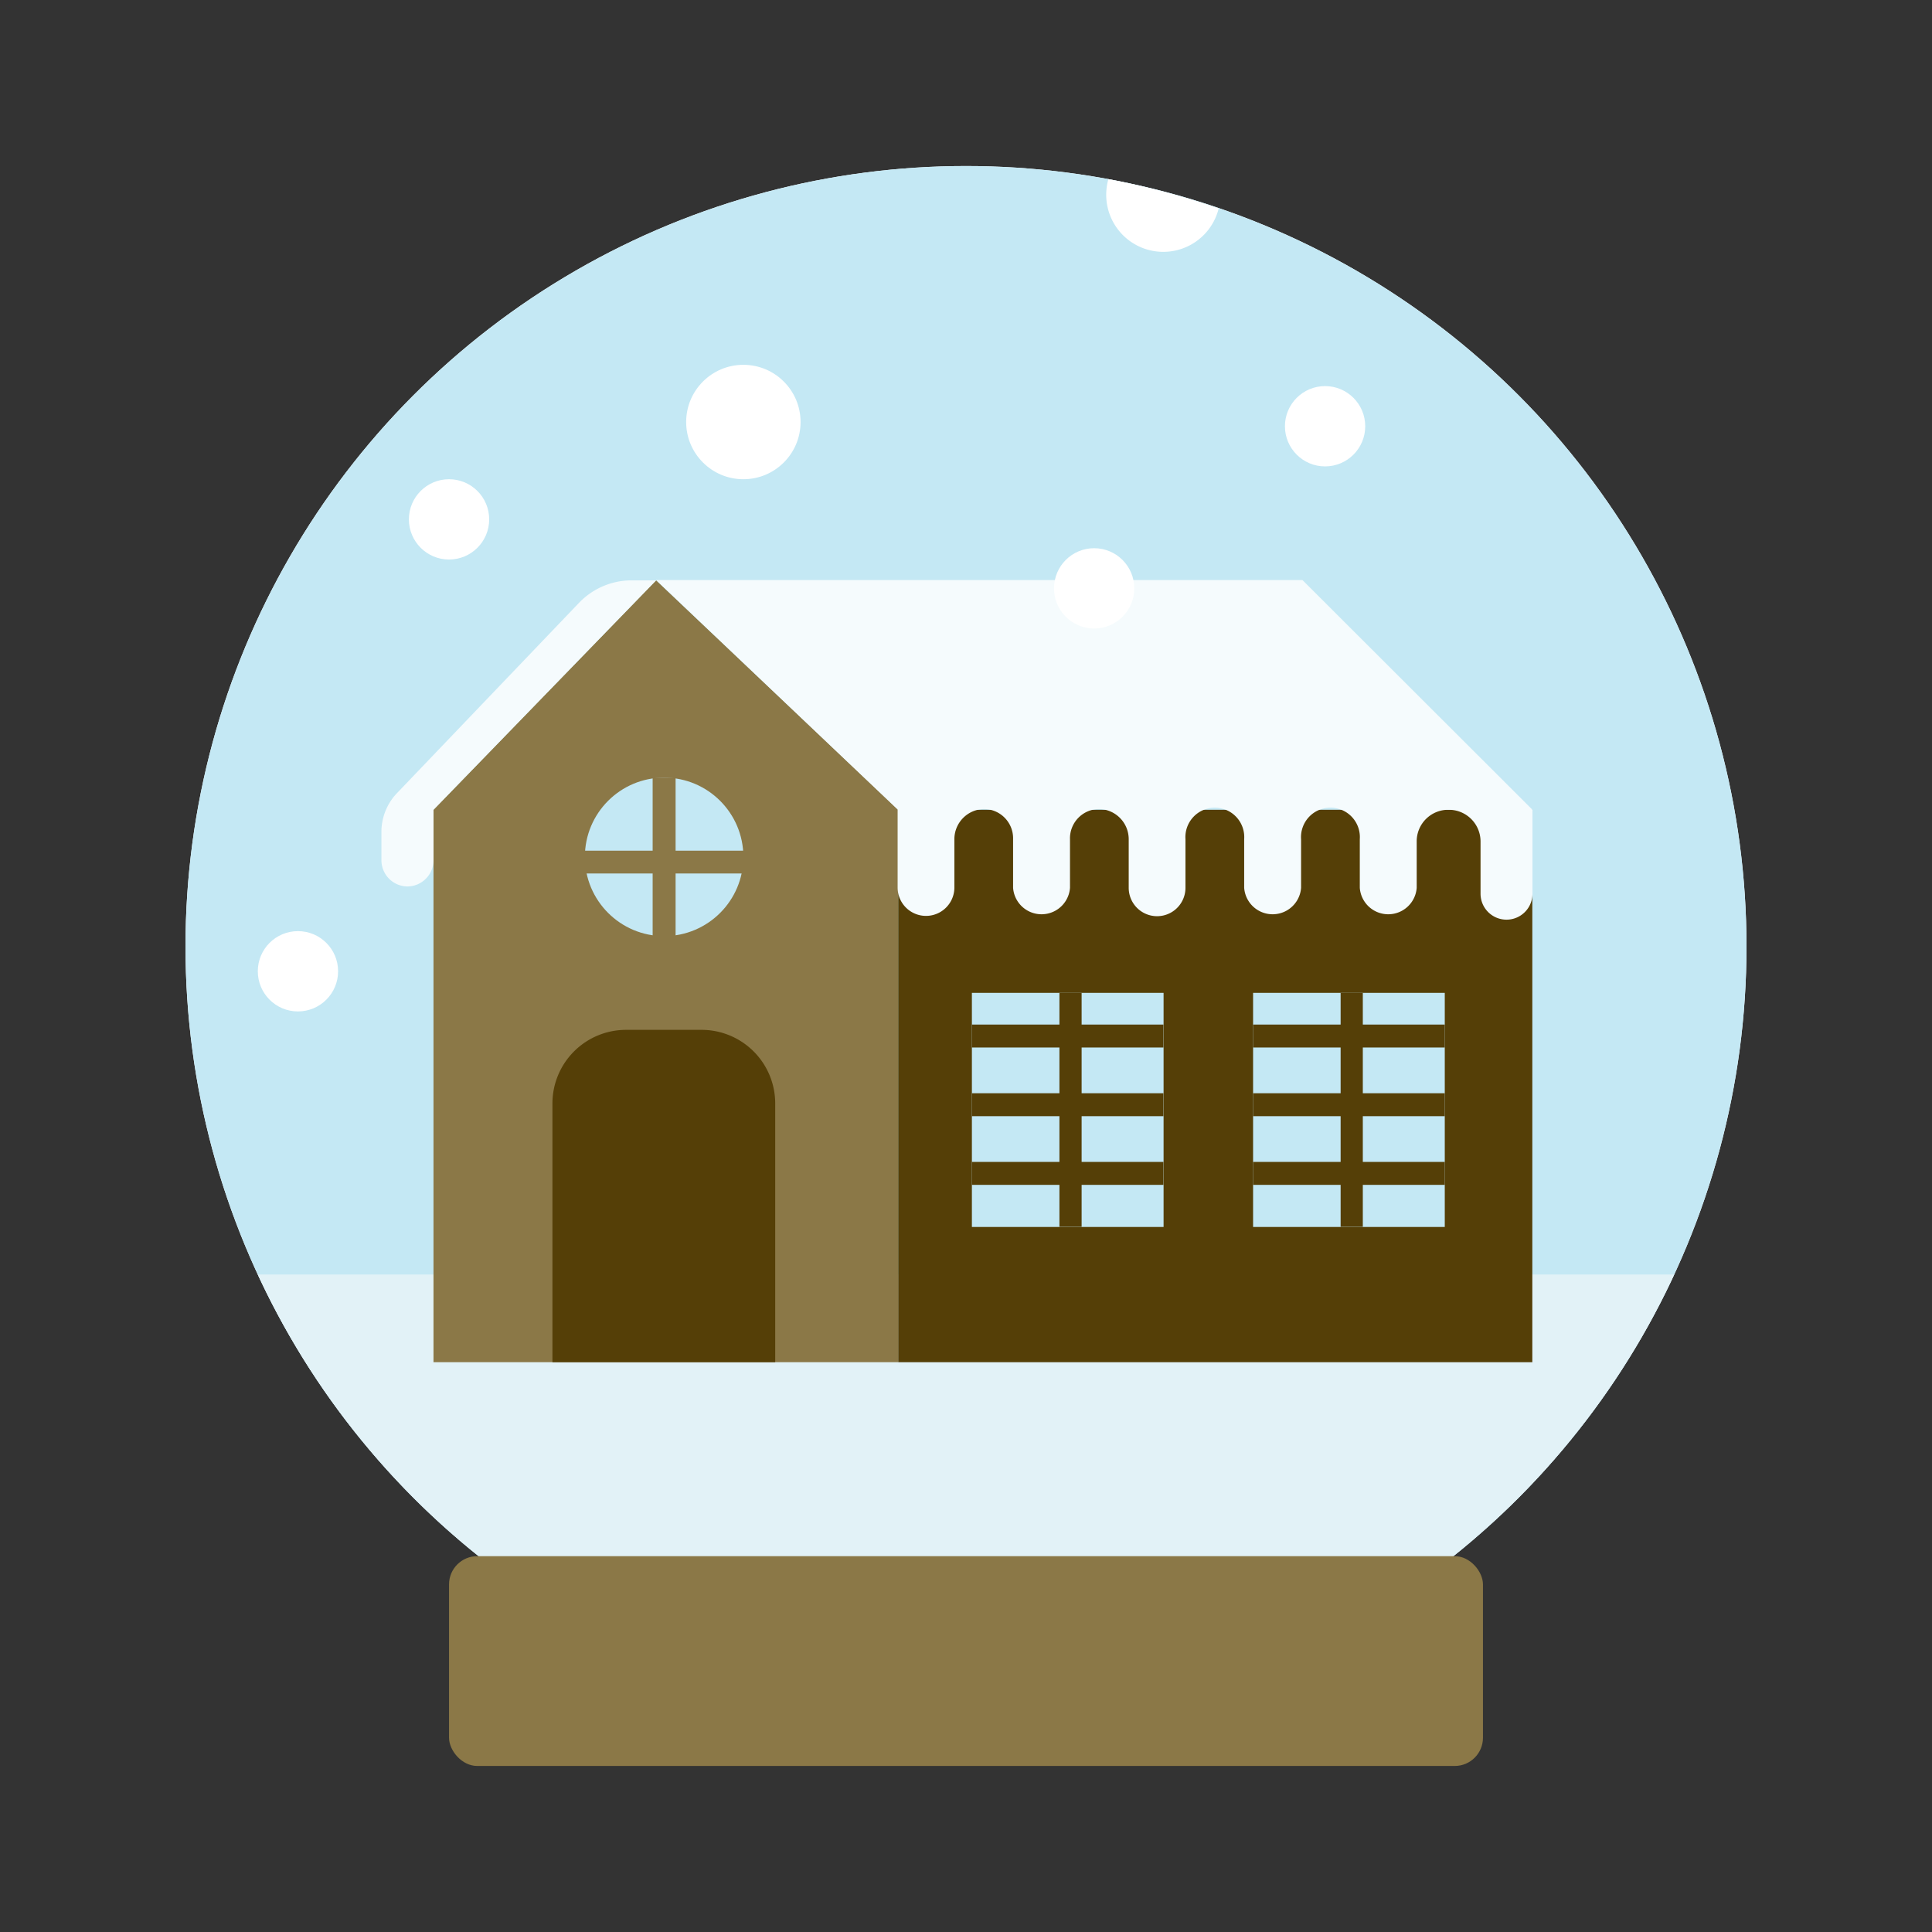
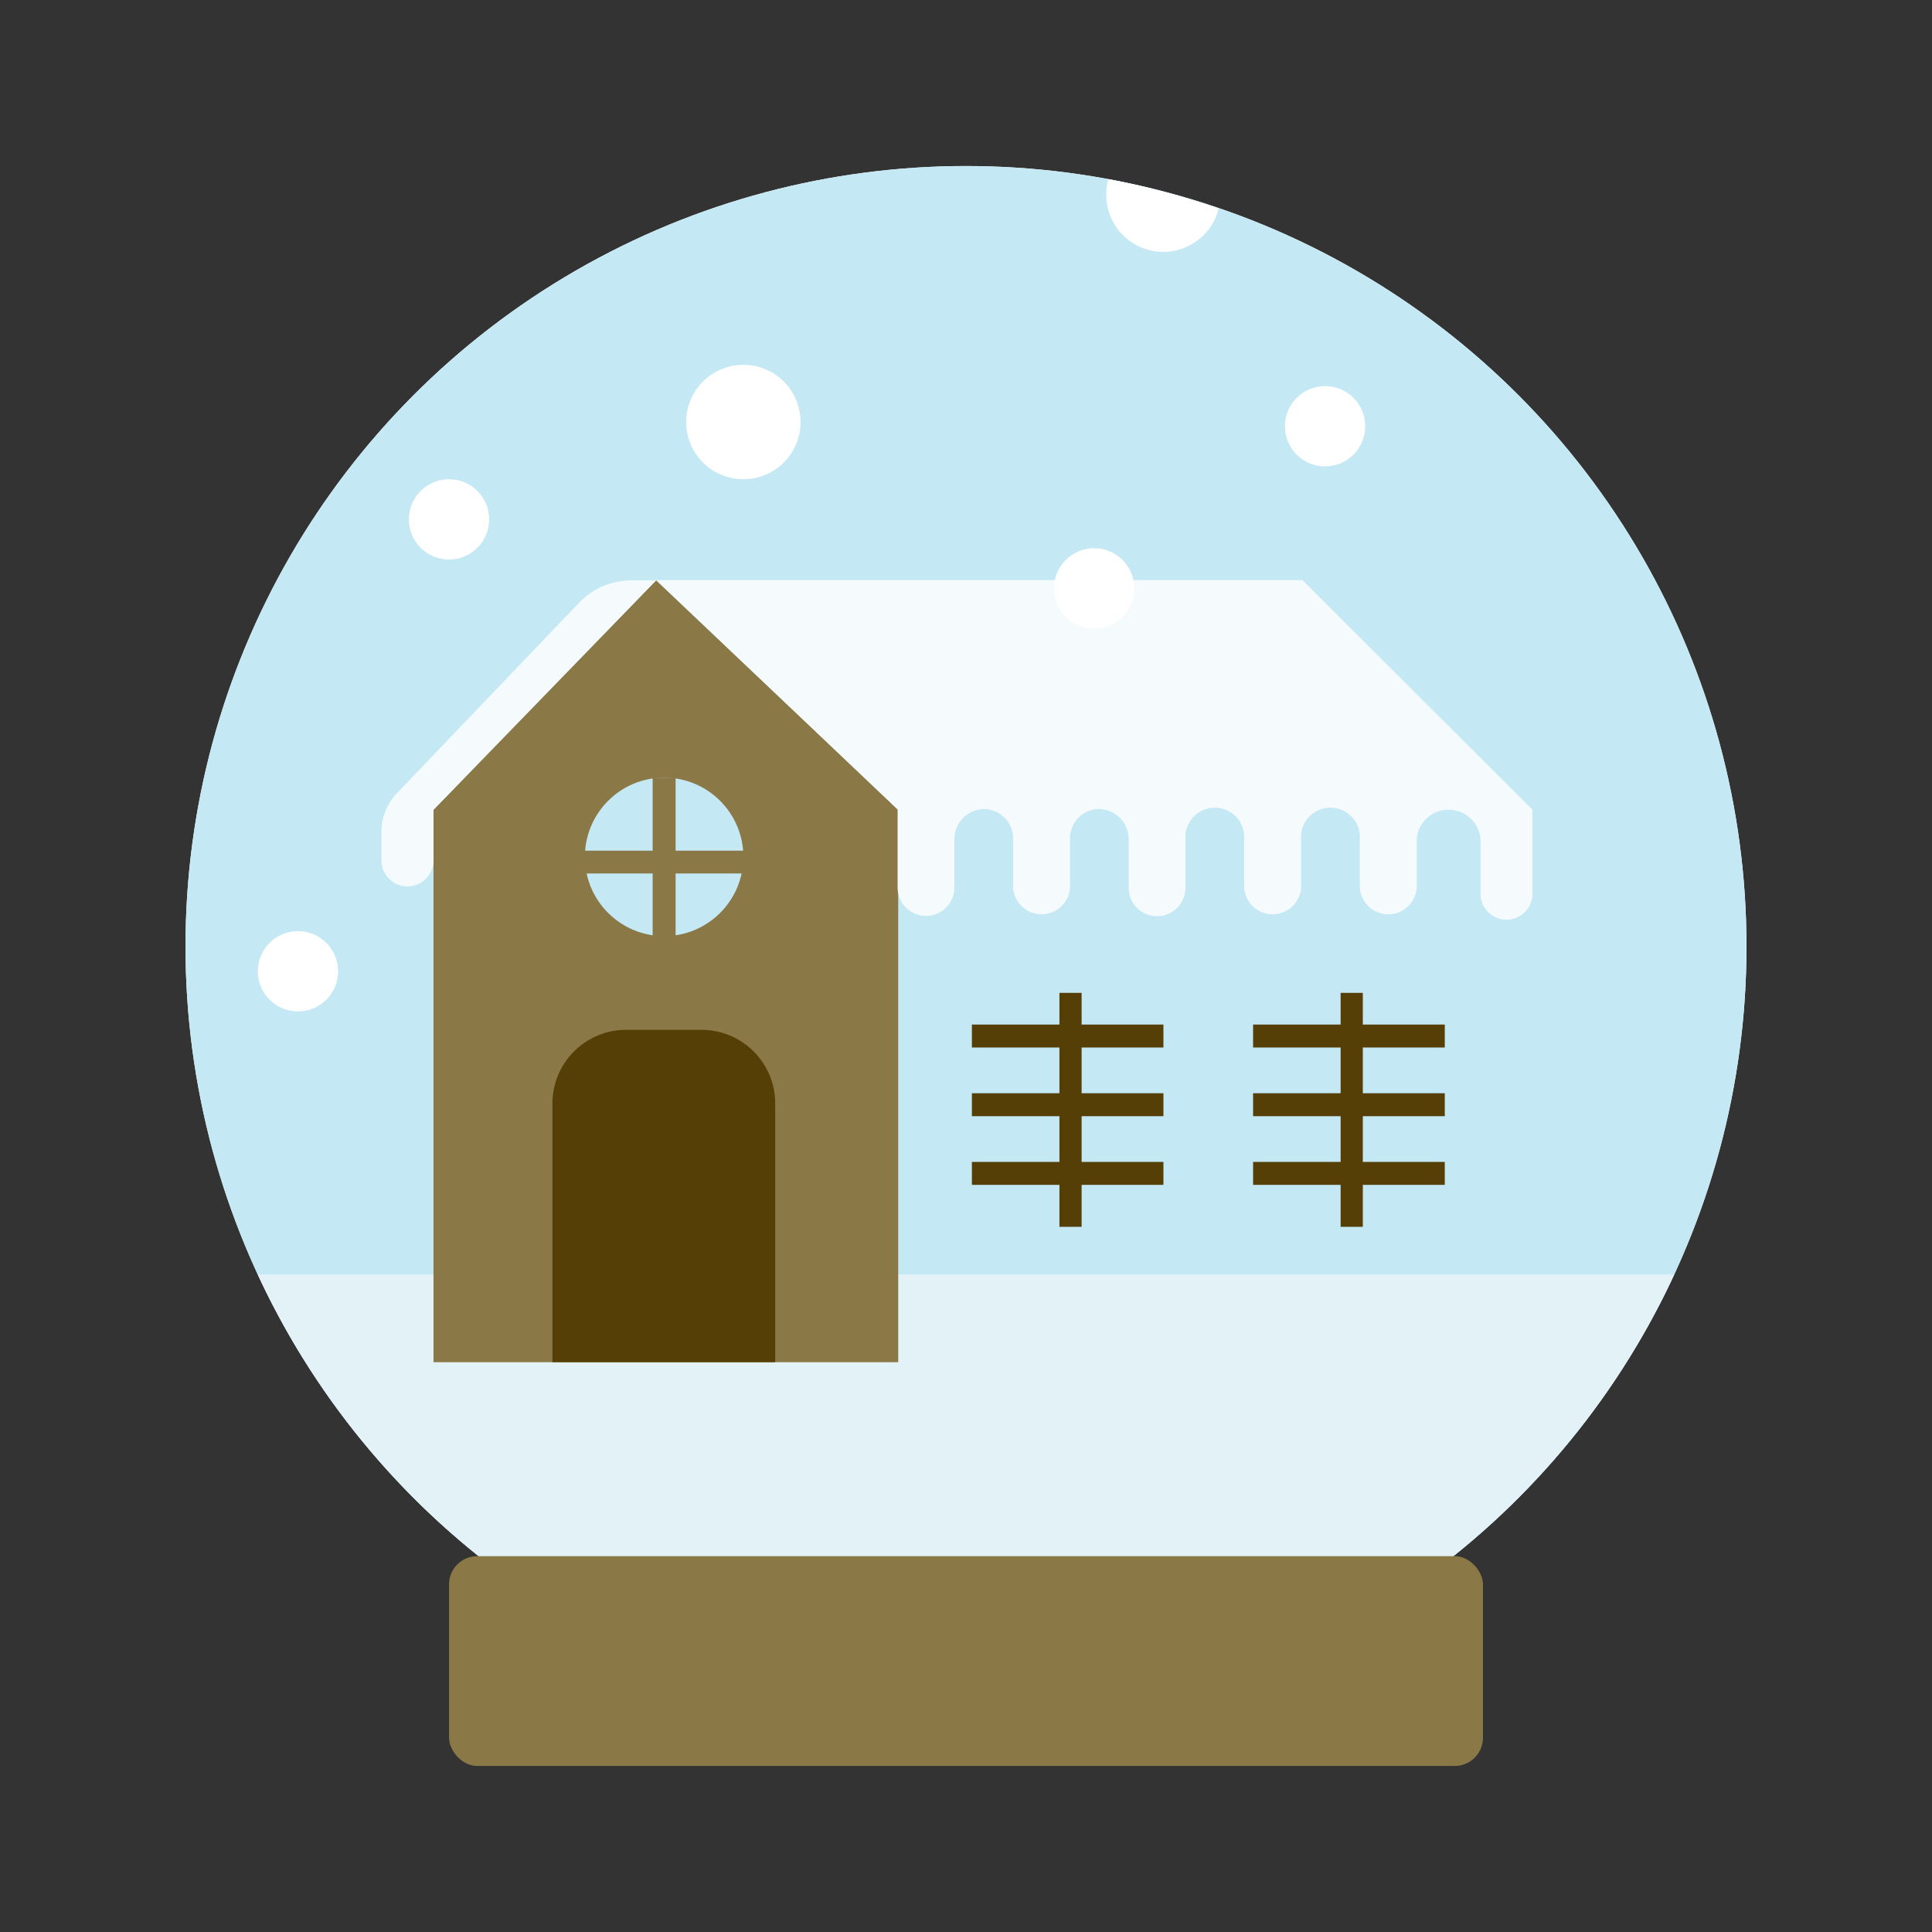
<svg xmlns="http://www.w3.org/2000/svg" width="800px" height="800px" viewBox="0 0 128 128" data-name="Layer 2" id="Layer_2">
  <rect x="0" y="0" width="128" height="128" fill="#333333" stroke="none" />
  <defs>
    <style>.cls-1{fill:#ffffff;}.cls-2{fill:#c4e8f4;}.cls-3{fill:#e2f2f7;}.cls-4{fill:#8b7847;}.cls-5{fill:#553f07;}.cls-6{fill:#f5fbfd;}</style>
  </defs>
  <title />
  <circle class="cls-1" cx="64" cy="62.71" r="51.71" />
  <circle class="cls-2" cx="64" cy="62.71" r="51.71" />
  <path class="cls-3" d="M17.08,84.44a51.71,51.71,0,0,0,93.84,0Z" />
  <rect class="cls-4" height="13.9" rx="1.87" width="68.5" x="29.75" y="103.1" />
  <polygon class="cls-4" points="59.51 90.25 28.72 90.25 28.72 53.65 43.47 38.45 59.51 53.65 59.51 90.25" />
-   <rect class="cls-5" height="36.6" width="42.01" x="59.51" y="53.65" />
  <path class="cls-6" d="M86.29,38.43l-42.82,0,16,15.2v5.17a1.88,1.88,0,1,0,3.76,0V55.6a2,2,0,0,1,1.95-2h0a1.94,1.94,0,0,1,1.94,2v3.22a1.89,1.89,0,0,0,3.77,0V55.6a1.94,1.94,0,0,1,1.94-2h0a2,2,0,0,1,1.95,2v3.22a1.88,1.88,0,1,0,3.76,0V55.6a1.95,1.95,0,1,1,3.89,0v3.22a1.89,1.89,0,0,0,3.77,0V55.6a1.95,1.95,0,1,1,3.89,0v3.22a1.89,1.89,0,0,0,3.77,0V55.74A2.09,2.09,0,0,1,96,53.65h0a2.1,2.1,0,0,1,2.09,2.09v3.47a1.72,1.72,0,1,0,3.44,0V53.65Z" />
  <path class="cls-6" d="M43.47,38.45H41.85a4.83,4.83,0,0,0-3.49,1.49L26.27,52.58a3.72,3.72,0,0,0-1,2.57V57A1.74,1.74,0,0,0,27,58.73h0A1.74,1.74,0,0,0,28.72,57V53.65Z" />
  <path class="cls-5" d="M41.48,68.23h5a4.88,4.88,0,0,1,4.88,4.88V90.25a0,0,0,0,1,0,0H36.6a0,0,0,0,1,0,0V73.11A4.88,4.88,0,0,1,41.48,68.23Z" />
  <circle class="cls-2" cx="44" cy="56.77" r="5.25" />
  <polygon class="cls-4" points="49.59 56.36 44.76 56.36 44.76 51.52 43.24 51.52 43.24 56.36 38.41 56.36 38.41 57.87 43.24 57.87 43.24 62.71 44.76 62.71 44.76 57.87 49.59 57.87 49.59 56.36" />
  <rect class="cls-2" height="15.51" width="12.7" x="64.39" y="65.78" />
  <rect class="cls-2" height="15.51" width="12.7" x="83.02" y="65.78" />
  <polygon class="cls-5" points="95.72 76.98 90.29 76.98 90.29 73.95 95.72 73.95 95.72 72.43 90.29 72.43 90.29 69.4 95.72 69.4 95.72 67.88 90.29 67.88 90.29 65.78 88.82 65.78 88.82 67.88 83.02 67.88 83.02 69.4 88.82 69.4 88.82 72.43 83.02 72.43 83.02 73.95 88.82 73.95 88.82 76.98 83.02 76.98 83.02 78.5 88.82 78.5 88.82 81.28 90.29 81.28 90.29 78.5 95.72 78.5 95.72 76.98" />
  <polygon class="cls-5" points="77.08 76.98 71.66 76.98 71.66 73.95 77.08 73.95 77.08 72.43 71.66 72.43 71.66 69.4 77.08 69.4 77.08 67.88 71.66 67.88 71.66 65.78 70.19 65.78 70.19 67.88 64.39 67.88 64.39 69.4 70.19 69.4 70.19 72.43 64.39 72.43 64.39 73.95 70.19 73.95 70.19 76.98 64.39 76.98 64.39 78.5 70.19 78.5 70.19 81.28 71.66 81.28 71.66 78.5 77.08 78.5 77.08 76.98" />
  <circle class="cls-1" cx="49.25" cy="27.96" r="3.79" />
-   <path class="cls-1" d="M73.43,11.87a4,4,0,0,0-.14,1,3.78,3.78,0,0,0,7.45.94A52,52,0,0,0,73.43,11.87Z" />
+   <path class="cls-1" d="M73.43,11.87a4,4,0,0,0-.14,1,3.78,3.78,0,0,0,7.45.94A52,52,0,0,0,73.43,11.87" />
  <circle class="cls-1" cx="72.49" cy="38.98" r="2.66" />
  <circle class="cls-1" cx="19.74" cy="64.35" r="2.66" />
  <circle class="cls-1" cx="29.75" cy="34.41" r="2.66" />
  <circle class="cls-1" cx="87.79" cy="28.24" r="2.66" />
</svg>